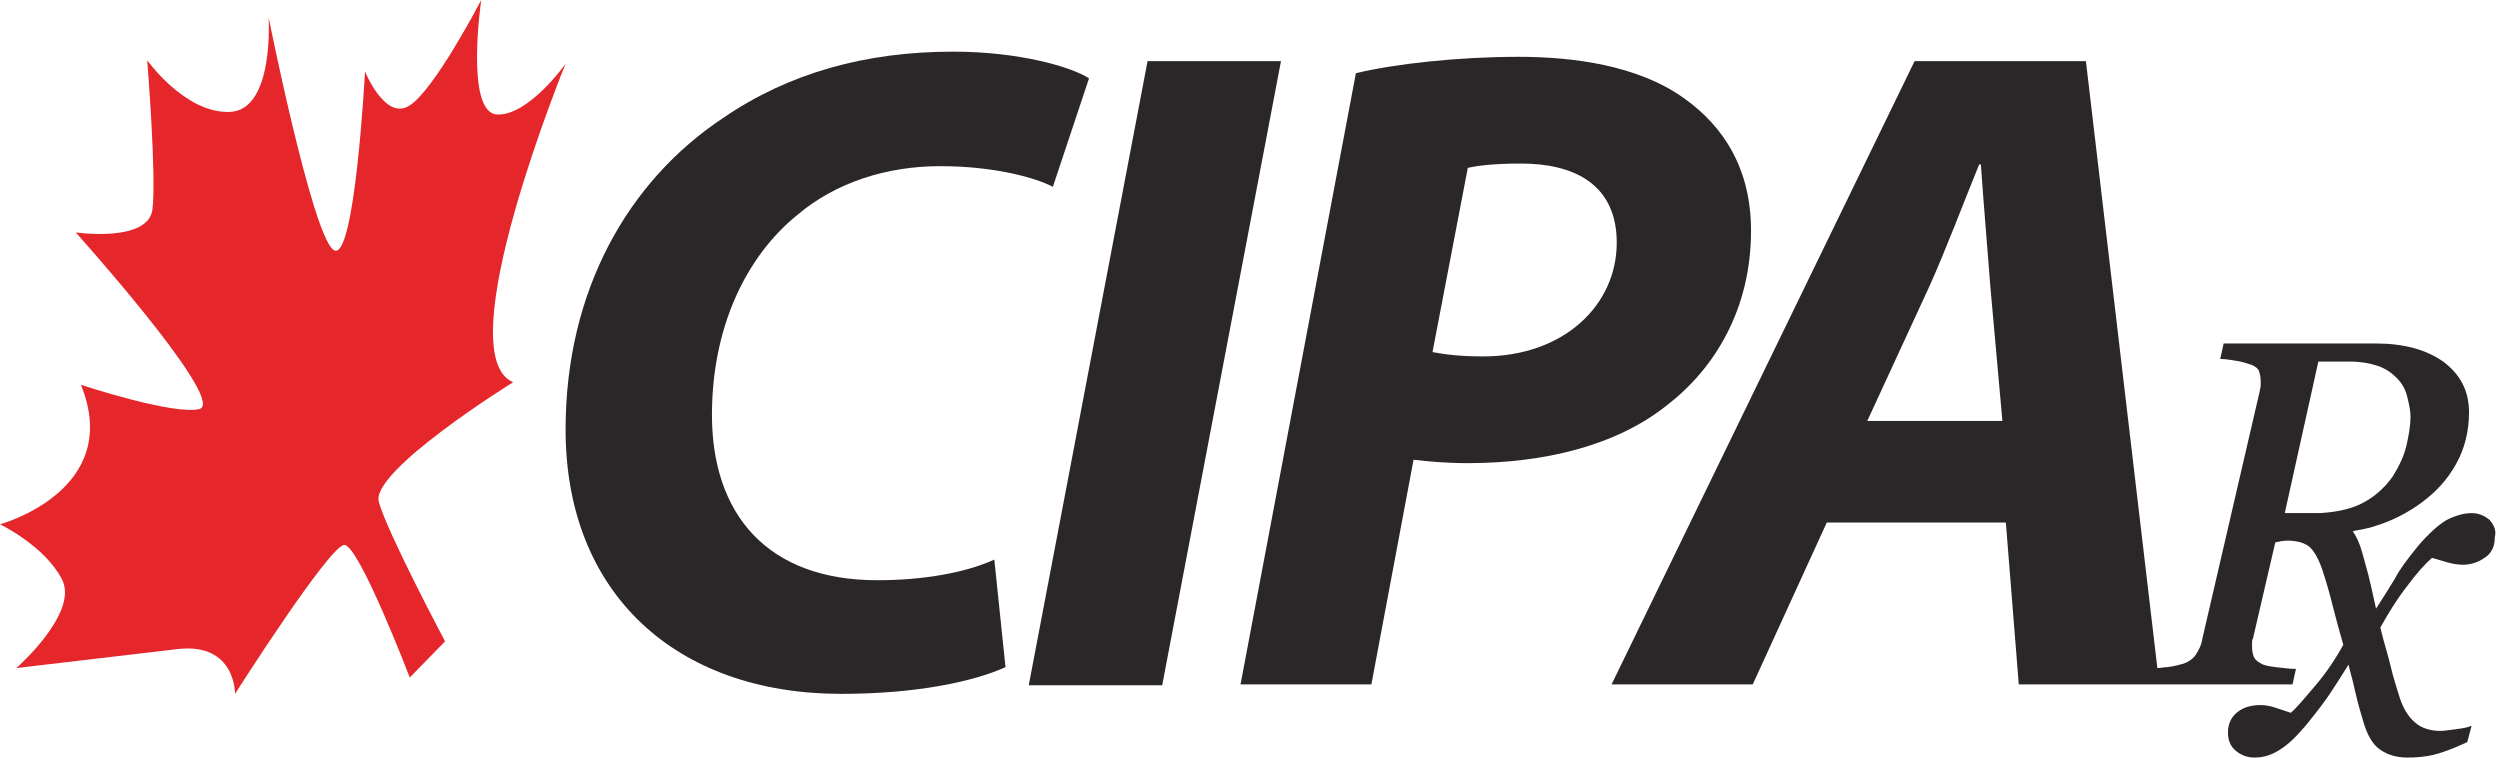
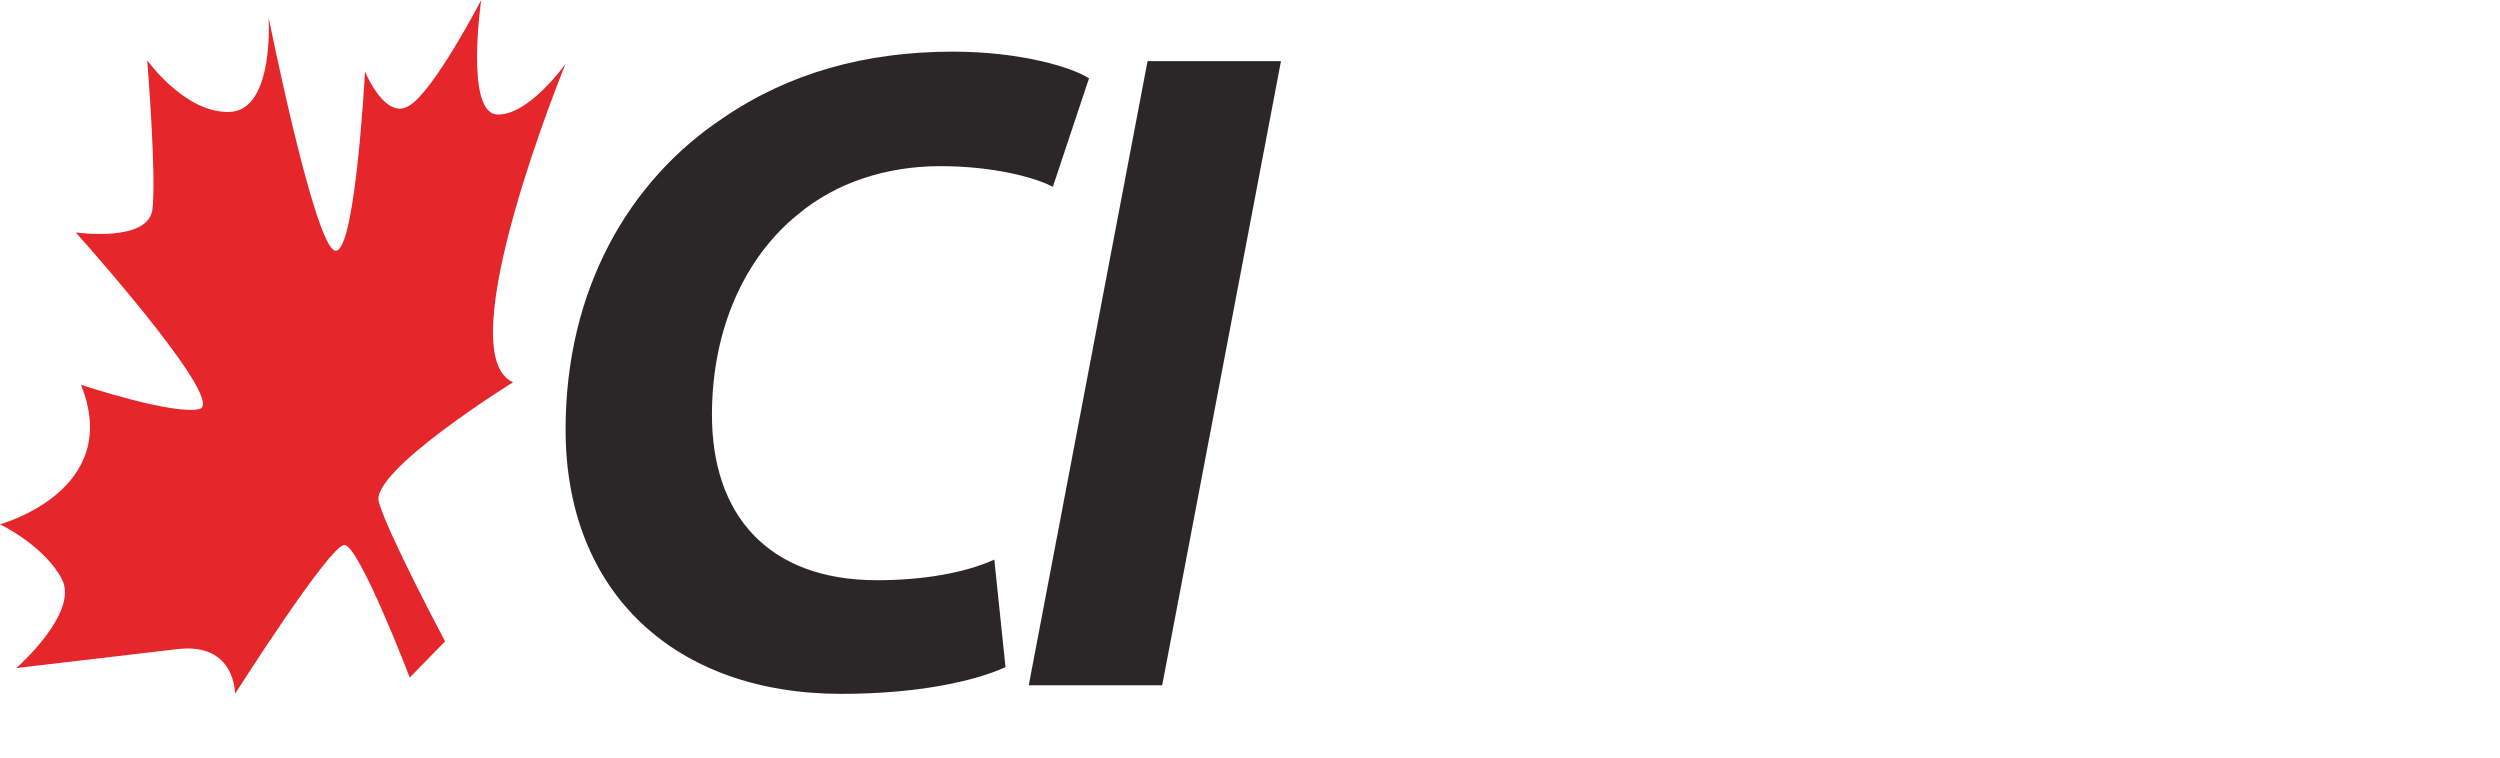
<svg xmlns="http://www.w3.org/2000/svg" width="132" height="40" viewBox="0 0 132 40" fill="none">
  <path d="M4.273 20.318C4.273 20.318 9.227 21.954 10.546 21.591C11.818 21.182 5.5 13.954 4 12.273C4 12.273 7.773 12.818 8.045 11.091C8.273 9.364 7.773 3.182 7.773 3.182C7.773 3.182 9.773 6 12.136 5.909C14.5 5.818 14.182 0.909 14.182 0.909C14.182 0.909 16.454 12.273 17.591 13.182C18.727 14.091 19.273 3.773 19.273 3.773C19.273 3.773 20.318 6.364 21.591 5.591C22.909 4.818 25.409 0 25.409 0C25.409 0 24.546 5.909 26.227 6.045C27.909 6.136 29.864 3.364 29.864 3.364C29.864 3.364 23.591 18.682 27.091 20.182C27.091 20.182 19.546 24.864 20 26.5C20.454 28.136 23.5 33.864 23.5 33.864L21.636 35.773C21.636 35.773 18.954 28.773 18.182 28.773C17.409 28.773 12.409 36.636 12.409 36.636C12.409 36.636 12.454 33.909 9.364 34.273C6.273 34.636 0.864 35.273 0.864 35.273C0.864 35.273 4.182 32.364 3.273 30.591C2.364 28.818 0 27.682 0 27.682C0 27.682 6.545 25.909 4.273 20.318Z" fill="#E5262A" />
  <path d="M46.318 30.636C40.5 30.636 37.591 27.136 37.591 21.909C37.591 17.318 39.364 13.546 42.136 11.318C44.136 9.636 46.818 8.773 49.636 8.773C52.454 8.773 54.636 9.364 55.591 9.864L57.5 4.136C56.591 3.545 53.864 2.727 50.318 2.727C45.682 2.727 41.636 3.864 38.182 6.227C33.182 9.545 29.863 15.318 29.863 22.682C29.863 31.364 35.727 36.636 44.409 36.636C48.364 36.636 51.364 36 53.091 35.227L52.5 29.546C50.909 30.273 48.636 30.636 46.318 30.636Z" fill="#2B2729" />
  <path d="M60.591 3.227L54.318 36.182H61.364L67.636 3.227H60.591Z" fill="#2B2729" />
-   <path d="M92.454 12.182C92.454 9 91.091 6.727 88.909 5.182C86.5 3.455 83.091 3 80.182 3C77 3 73.682 3.364 71.591 3.864L65.5 36.136H72.409L74.636 24.273C75.364 24.364 76.364 24.454 77.5 24.454C81.5 24.454 85.318 23.546 88 21.409C90.546 19.454 92.454 16.318 92.454 12.182ZM78.318 18.818C77.136 18.818 76.364 18.727 75.636 18.591L77.5 8.864C78.091 8.727 79 8.636 80.318 8.636C83.046 8.636 85.364 9.682 85.364 12.818C85.364 16.091 82.591 18.818 78.318 18.818Z" fill="#2B2729" />
-   <path d="M131.454 27.455C131.182 27.227 130.864 27.091 130.5 27.091C130.091 27.091 129.636 27.227 129.182 27.455C128.727 27.727 128.227 28.182 127.682 28.818C127.091 29.546 126.682 30.091 126.454 30.546C126.182 31 125.864 31.5 125.454 32.136C125.318 31.546 125.227 31.136 125.182 30.909C125.136 30.682 125 30.136 124.727 29.182C124.591 28.682 124.409 28.318 124.227 28.046C124.636 27.955 125.045 27.909 125.409 27.773C126.318 27.5 127.182 27.046 127.909 26.5C128.636 25.955 129.227 25.318 129.682 24.5C130.136 23.682 130.364 22.773 130.364 21.773C130.364 20.636 129.909 19.773 129 19.091C128.091 18.455 126.909 18.136 125.454 18.136H117.409L117.227 18.955C117.5 18.955 117.773 19 118.045 19.046C118.364 19.091 118.636 19.182 118.909 19.273C119.091 19.364 119.227 19.455 119.273 19.591C119.318 19.727 119.364 19.909 119.364 20.091C119.364 20.182 119.364 20.273 119.364 20.364C119.364 20.455 119.318 20.546 119.318 20.636L116.273 33.773C116.227 34.091 116.091 34.318 115.954 34.545C115.818 34.773 115.545 34.955 115.273 35.045C115.091 35.091 114.818 35.182 114.409 35.227C114.227 35.227 114.091 35.273 113.909 35.273L110.136 3.227H101.091L85.091 36.136H92.545L96.454 27.591H105.909L106.591 36.136H113.273H121.045L121.227 35.318C120.909 35.318 120.591 35.273 120.182 35.227C119.818 35.182 119.545 35.136 119.409 35.045C119.227 34.955 119.091 34.864 119 34.682C118.954 34.545 118.909 34.364 118.909 34.182C118.909 34.136 118.909 34.045 118.909 33.955C118.909 33.864 118.909 33.773 118.954 33.727L120.136 28.636C120.364 28.591 120.545 28.546 120.773 28.546C121.227 28.546 121.591 28.636 121.864 28.818C122.136 29 122.409 29.455 122.636 30.136C122.818 30.682 123 31.318 123.182 32.045C123.364 32.773 123.545 33.409 123.727 34.045C123.273 34.864 122.773 35.591 122.227 36.227C121.682 36.864 121.273 37.364 120.954 37.636C120.682 37.545 120.409 37.455 120.136 37.364C119.864 37.273 119.591 37.227 119.364 37.227C118.818 37.227 118.409 37.364 118.091 37.636C117.773 37.909 117.636 38.273 117.636 38.682C117.636 39.091 117.773 39.409 118.045 39.636C118.318 39.864 118.636 40 119.045 40C119.5 40 119.954 39.864 120.364 39.591C120.818 39.318 121.273 38.864 121.773 38.273C122.364 37.545 122.773 37 123.045 36.591C123.318 36.182 123.636 35.682 124 35.091C124.091 35.5 124.227 35.909 124.318 36.364C124.409 36.773 124.545 37.318 124.727 37.909C124.954 38.773 125.273 39.318 125.682 39.591C126.091 39.864 126.545 40 127.136 40C127.591 40 128.045 39.955 128.454 39.864C128.864 39.773 129.5 39.545 130.273 39.182L130.5 38.318C130.318 38.409 130.045 38.455 129.682 38.5C129.318 38.545 129.045 38.591 128.864 38.591C128.318 38.591 127.864 38.455 127.5 38.136C127.136 37.818 126.909 37.409 126.727 36.909C126.545 36.318 126.364 35.773 126.227 35.182C126.091 34.591 125.864 33.909 125.682 33.136C126.136 32.318 126.591 31.591 127.091 30.955C127.591 30.273 128.045 29.773 128.409 29.455C128.591 29.5 128.864 29.591 129.182 29.682C129.5 29.773 129.773 29.818 130.045 29.818C130.454 29.818 130.864 29.682 131.182 29.455C131.545 29.227 131.727 28.864 131.727 28.364C131.818 28 131.682 27.727 131.454 27.455ZM98.591 22.227L101.864 15.136C102.727 13.227 103.682 10.682 104.5 8.682H104.591C104.727 10.682 104.954 13.318 105.091 15.136L105.727 22.227H98.591ZM122.409 19.091H124.045C124.636 19.091 125.136 19.182 125.545 19.318C125.954 19.455 126.273 19.682 126.545 19.955C126.818 20.227 127 20.546 127.091 20.909C127.182 21.273 127.273 21.636 127.273 22C127.273 22.5 127.182 23 127.045 23.591C126.909 24.136 126.636 24.682 126.318 25.182C125.864 25.818 125.273 26.318 124.591 26.636C124 26.909 123.273 27.046 122.5 27.091C122.454 27.091 122.409 27.091 122.409 27.091C122.364 27.091 122.318 27.091 122.227 27.091C122.182 27.091 122.136 27.091 122.091 27.091H120.636L122.409 19.091Z" fill="#2B2729" />
</svg>